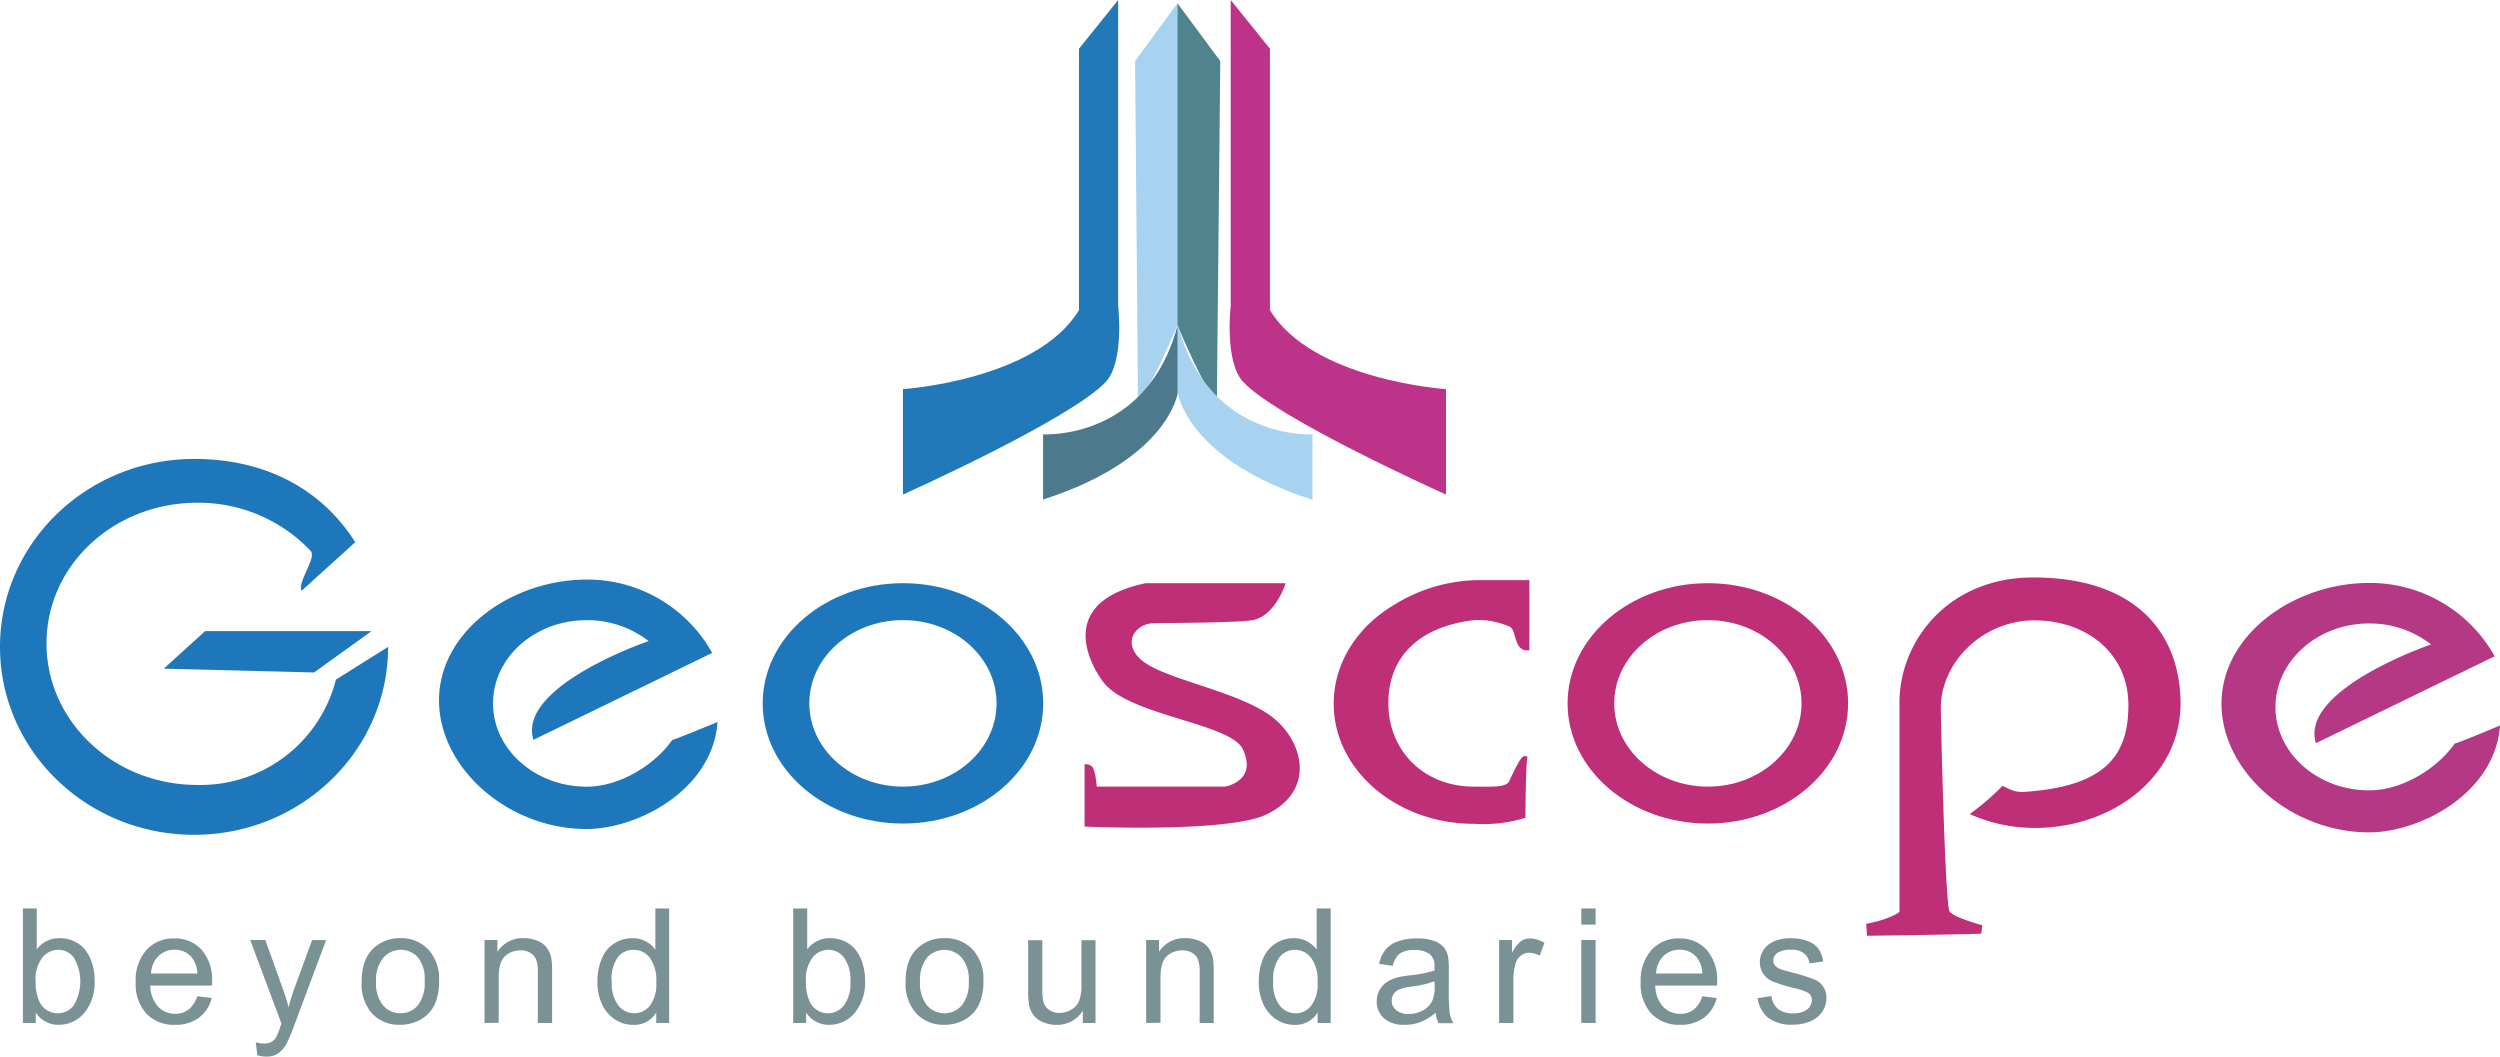
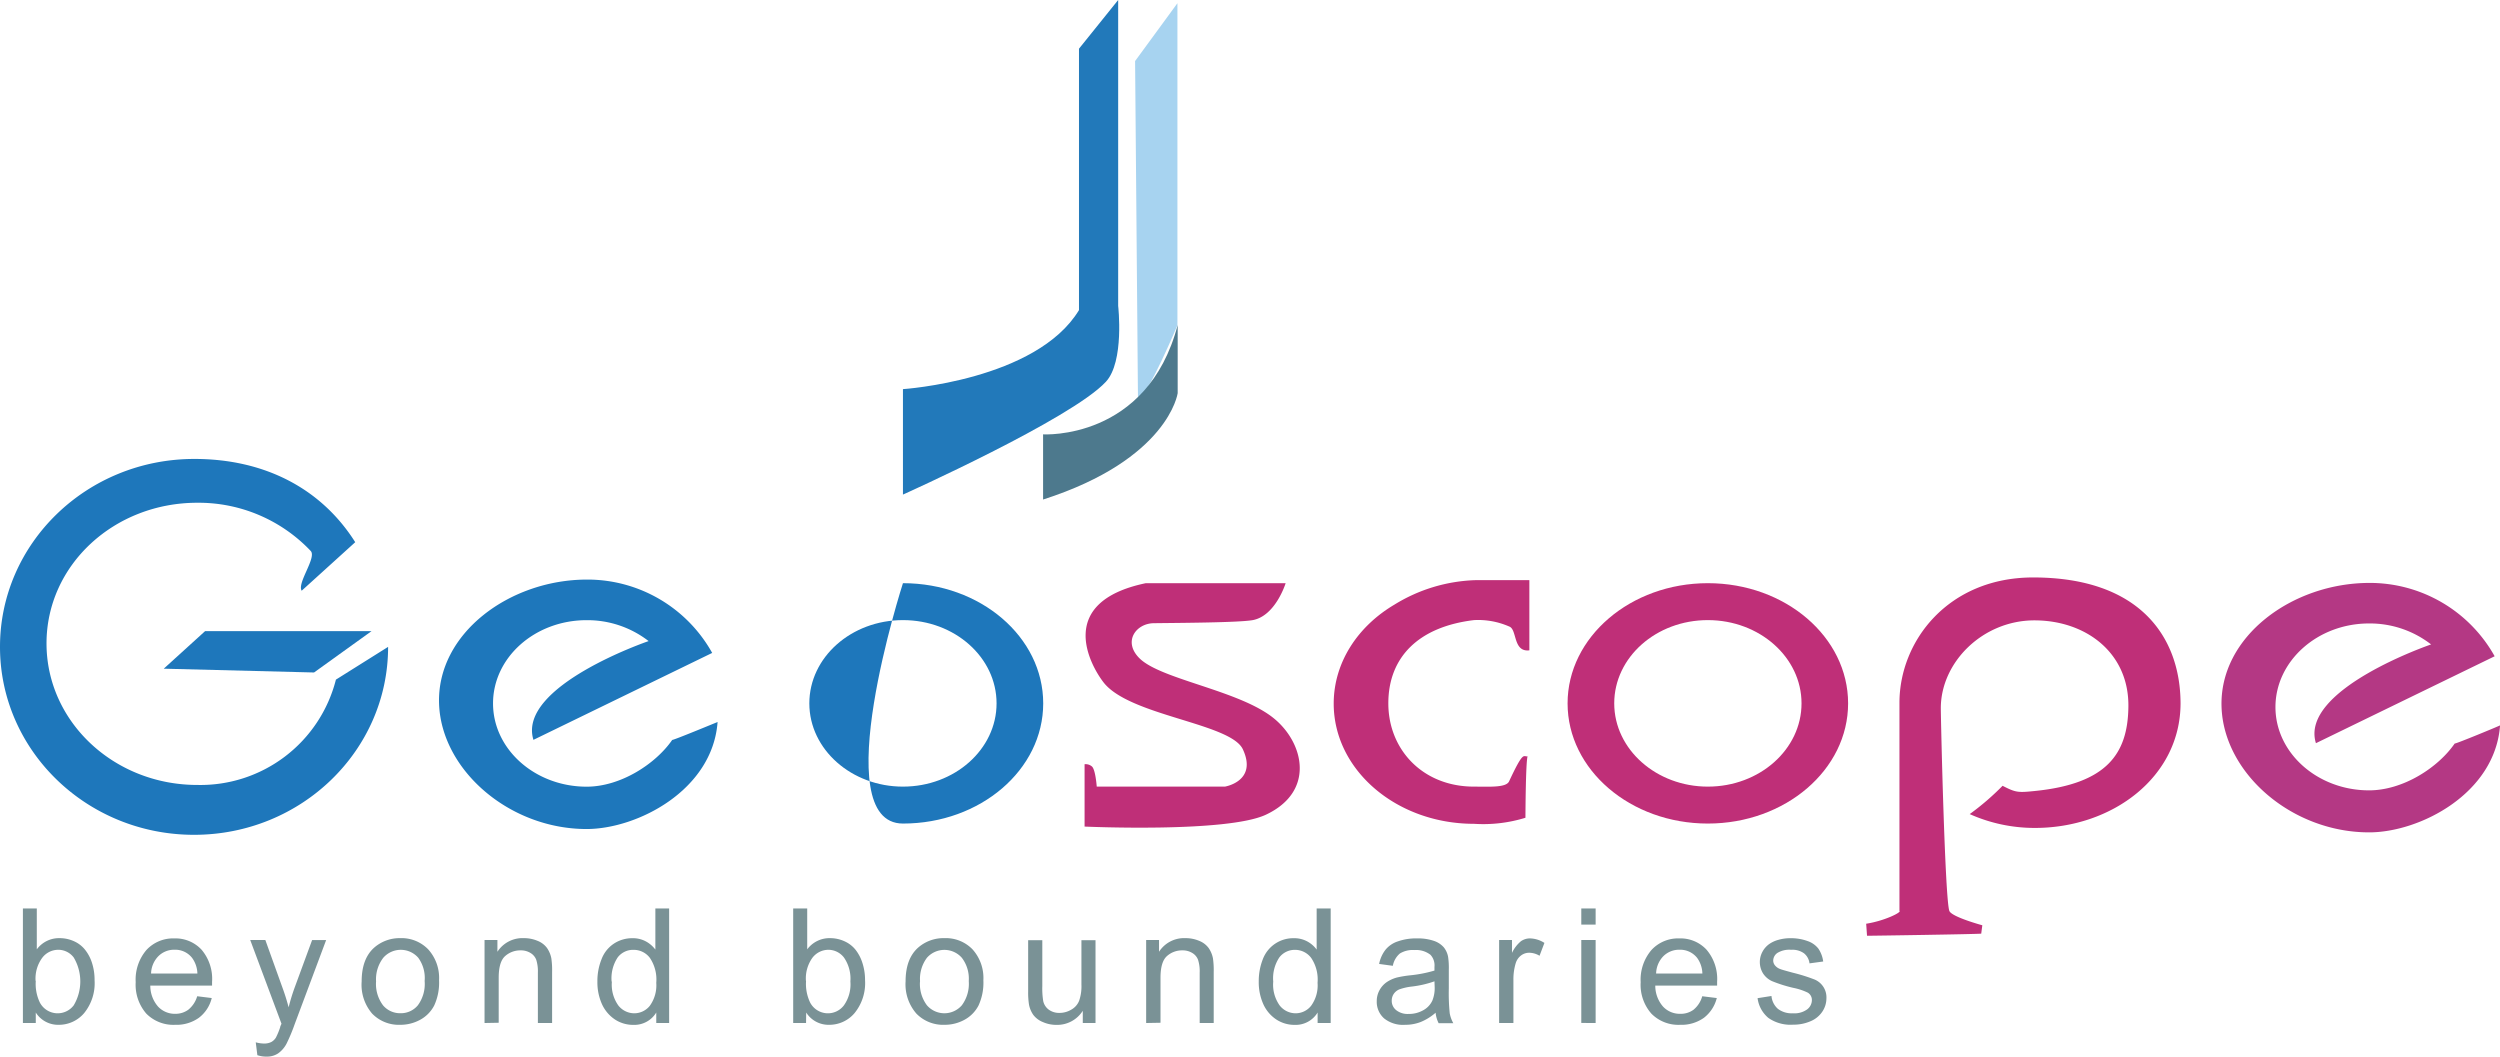
<svg xmlns="http://www.w3.org/2000/svg" viewBox="0 0 388.56 164.21">
  <defs>
    <style>.cls-1{fill:#2279ba;}.cls-2{fill:#bd3389;}.cls-3{fill:#a7d3f0;}.cls-4{fill:#4d798d;}.cls-5{fill:#4f848f;}.cls-6{fill:#7a9296;}.cls-7{fill:#1e77bb;}.cls-8{fill:#bf2f78;}.cls-9{fill:#b43884;}</style>
  </defs>
  <title>GeoScope svg</title>
  <g id="Layer_2" data-name="Layer 2">
    <g id="Layer_1-2" data-name="Layer 1">
      <path class="cls-1" d="M173.79,0V47.54s1,8.68-1.92,11.81c-5.38,5.79-31.53,17.52-31.53,17.52V60.48s20.74-1.36,27.36-12.28V7.57Z" />
-       <path class="cls-2" d="M191.28,0V47.54s-1,8.68,1.93,11.81c5.37,5.79,31.53,17.52,31.53,17.52V60.48S204,59.12,197.38,48.2V7.57Z" />
      <path class="cls-3" d="M176.42,9.49,183,.5V50.55s-4.32,10.36-6.13,11.71Z" />
      <path class="cls-4" d="M162.12,67.51s16.2,1,20.92-17v10.6s-1.41,10.27-20.92,16.53Z" />
-       <path class="cls-5" d="M189.66,9.49,183,.5V50.55s4.32,10.36,6.13,11.71Z" />
-       <path class="cls-3" d="M204,67.51s-16.2,1-20.92-17v10.6S184.45,71.42,204,77.68Z" />
      <path class="cls-6" d="M5.56,159h-2V141.2H5.72v6.35a4.3,4.3,0,0,1,3.53-1.74,5.41,5.41,0,0,1,2.25.48,4.57,4.57,0,0,1,1.74,1.35,6.35,6.35,0,0,1,1.08,2.09,8.6,8.6,0,0,1,.38,2.62,7.37,7.37,0,0,1-1.63,5.12,5.15,5.15,0,0,1-3.93,1.81,4.1,4.1,0,0,1-3.58-1.91Zm0-6.54a6.72,6.72,0,0,0,.63,3.35,3.13,3.13,0,0,0,5.27.44,7.28,7.28,0,0,0,0-7.43,3,3,0,0,0-2.42-1.2,3.12,3.12,0,0,0-2.47,1.24A5.44,5.44,0,0,0,5.53,152.45Z" />
      <path class="cls-6" d="M30.65,154.84l2.26.28a5.48,5.48,0,0,1-2,3.07,6,6,0,0,1-3.68,1.09,5.91,5.91,0,0,1-4.49-1.74,6.83,6.83,0,0,1-1.65-4.89,7.08,7.08,0,0,1,1.67-5,5.66,5.66,0,0,1,4.34-1.8,5.54,5.54,0,0,1,4.23,1.76,7,7,0,0,1,1.63,5c0,.13,0,.32,0,.58H23.36a4.93,4.93,0,0,0,1.2,3.25,3.56,3.56,0,0,0,2.7,1.13,3.35,3.35,0,0,0,2-.63A4.21,4.21,0,0,0,30.65,154.84Zm-7.17-3.53h7.2a4.32,4.32,0,0,0-.83-2.44,3.33,3.33,0,0,0-2.7-1.26,3.47,3.47,0,0,0-2.53,1A4,4,0,0,0,23.48,151.31Z" />
      <path class="cls-6" d="M40,164l-.25-2a4.87,4.87,0,0,0,1.25.19,2.43,2.43,0,0,0,1.17-.24,1.93,1.93,0,0,0,.71-.68,10.61,10.61,0,0,0,.67-1.63c0-.12.11-.3.2-.53L38.89,146.1h2.35l2.68,7.46c.35.95.66,1.94.94,3,.25-1,.55-2,.89-2.94l2.76-7.51h2.18l-4.9,13.1a27.48,27.48,0,0,1-1.22,2.93,4.29,4.29,0,0,1-1.34,1.58,3.11,3.11,0,0,1-1.79.5A4.28,4.28,0,0,1,40,164Z" />
      <path class="cls-6" d="M56.21,152.54q0-3.57,2-5.3a6,6,0,0,1,4-1.43,5.77,5.77,0,0,1,4.34,1.74,6.61,6.61,0,0,1,1.69,4.81,8.47,8.47,0,0,1-.75,3.91,5.28,5.28,0,0,1-2.17,2.22,6.39,6.39,0,0,1-3.11.79,5.78,5.78,0,0,1-4.37-1.74A6.88,6.88,0,0,1,56.21,152.54Zm2.24,0a5.5,5.5,0,0,0,1.08,3.71,3.47,3.47,0,0,0,2.72,1.23,3.42,3.42,0,0,0,2.7-1.24A5.6,5.6,0,0,0,66,152.47,5.34,5.34,0,0,0,65,148.85a3.61,3.61,0,0,0-5.42,0A5.47,5.47,0,0,0,58.45,152.54Z" />
      <path class="cls-6" d="M75.31,159V146.1h2v1.83a4.63,4.63,0,0,1,4.1-2.12,5.38,5.38,0,0,1,2.14.42,3.31,3.31,0,0,1,1.46,1.1,4.26,4.26,0,0,1,.68,1.61,12.65,12.65,0,0,1,.12,2.12V159H83.6v-7.84a5.88,5.88,0,0,0-.26-2,2.09,2.09,0,0,0-.9-1.05,2.8,2.8,0,0,0-1.52-.4,3.54,3.54,0,0,0-2.41.89q-1,.89-1,3.36v7Z" />
      <path class="cls-6" d="M102,159v-1.63a4,4,0,0,1-3.6,1.92,5.14,5.14,0,0,1-2.84-.85,5.69,5.69,0,0,1-2-2.37,8.29,8.29,0,0,1-.71-3.5,9.09,9.09,0,0,1,.65-3.5,5,5,0,0,1,1.92-2.41,5.16,5.16,0,0,1,2.88-.84,4.22,4.22,0,0,1,2.07.49,4.53,4.53,0,0,1,1.49,1.28V141.2H104V159Zm-6.9-6.43a5.58,5.58,0,0,0,1,3.7,3.17,3.17,0,0,0,2.46,1.22,3.1,3.1,0,0,0,2.44-1.17,5.43,5.43,0,0,0,1-3.57,6,6,0,0,0-1-3.88,3.13,3.13,0,0,0-2.51-1.24A3,3,0,0,0,96,148.81,5.87,5.87,0,0,0,95.06,152.56Z" />
      <path class="cls-6" d="M125.28,159h-2V141.2h2.18v6.35a4.32,4.32,0,0,1,3.53-1.74,5.41,5.41,0,0,1,2.25.48,4.61,4.61,0,0,1,1.75,1.35,6.53,6.53,0,0,1,1.07,2.09,8.6,8.6,0,0,1,.39,2.62,7.38,7.38,0,0,1-1.64,5.12,5.14,5.14,0,0,1-3.93,1.81,4.11,4.11,0,0,1-3.58-1.91Zm0-6.54a6.72,6.72,0,0,0,.63,3.35,3.12,3.12,0,0,0,5.26.44,5.64,5.64,0,0,0,1-3.71,5.78,5.78,0,0,0-1-3.72,3.07,3.07,0,0,0-2.43-1.2,3.14,3.14,0,0,0-2.47,1.24A5.5,5.5,0,0,0,125.26,152.45Z" />
      <path class="cls-6" d="M140.75,152.54q0-3.57,2-5.3a6,6,0,0,1,4.06-1.43,5.77,5.77,0,0,1,4.34,1.74,6.65,6.65,0,0,1,1.69,4.81,8.47,8.47,0,0,1-.75,3.91,5.28,5.28,0,0,1-2.17,2.22,6.39,6.39,0,0,1-3.11.79,5.8,5.8,0,0,1-4.38-1.74A6.92,6.92,0,0,1,140.75,152.54Zm2.24,0a5.5,5.5,0,0,0,1.08,3.71,3.59,3.59,0,0,0,5.42,0,5.6,5.6,0,0,0,1.08-3.77,5.34,5.34,0,0,0-1.08-3.62,3.61,3.61,0,0,0-5.42,0A5.47,5.47,0,0,0,143,152.54Z" />
      <path class="cls-6" d="M168.29,159v-1.9a4.7,4.7,0,0,1-4.09,2.19,5.16,5.16,0,0,1-2.12-.44,3.51,3.51,0,0,1-1.47-1.1,4.11,4.11,0,0,1-.68-1.62,12,12,0,0,1-.13-2v-8H162v7.15a12.34,12.34,0,0,0,.14,2.3,2.26,2.26,0,0,0,.87,1.35,2.72,2.72,0,0,0,1.65.5,3.58,3.58,0,0,0,1.85-.51,2.73,2.73,0,0,0,1.21-1.37,6.83,6.83,0,0,0,.36-2.52v-6.9h2.19V159Z" />
      <path class="cls-6" d="M178.14,159V146.1h2v1.83a4.63,4.63,0,0,1,4.1-2.12,5.38,5.38,0,0,1,2.14.42,3.36,3.36,0,0,1,1.46,1.1,4.26,4.26,0,0,1,.68,1.61,12.65,12.65,0,0,1,.12,2.12V159h-2.18v-7.84a5.88,5.88,0,0,0-.26-2,2.09,2.09,0,0,0-.9-1.05,2.84,2.84,0,0,0-1.53-.4,3.51,3.51,0,0,0-2.4.89q-1,.89-1,3.36v7Z" />
      <path class="cls-6" d="M204.79,159v-1.63a4,4,0,0,1-3.6,1.92,5.12,5.12,0,0,1-2.84-.85,5.62,5.62,0,0,1-2-2.37,8.29,8.29,0,0,1-.71-3.5,9.29,9.29,0,0,1,.64-3.5,5.05,5.05,0,0,1,4.81-3.25,4.22,4.22,0,0,1,2.07.49,4.39,4.39,0,0,1,1.48,1.28V141.2h2.18V159Zm-6.9-6.43a5.58,5.58,0,0,0,1,3.7,3.16,3.16,0,0,0,2.46,1.22,3.07,3.07,0,0,0,2.43-1.17,5.37,5.37,0,0,0,1-3.57,6,6,0,0,0-1-3.88,3.13,3.13,0,0,0-2.51-1.24,3,3,0,0,0-2.44,1.19A5.87,5.87,0,0,0,197.89,152.56Z" />
      <path class="cls-6" d="M223.13,157.4a8.21,8.21,0,0,1-2.34,1.45,6.61,6.61,0,0,1-2.41.43,4.69,4.69,0,0,1-3.26-1,3.43,3.43,0,0,1-1.14-2.65,3.5,3.5,0,0,1,.43-1.73,3.62,3.62,0,0,1,1.13-1.26,5.35,5.35,0,0,1,1.57-.71,17.45,17.45,0,0,1,1.94-.33,20.14,20.14,0,0,0,3.9-.75c0-.3,0-.49,0-.57a2.41,2.41,0,0,0-.62-1.88,3.63,3.63,0,0,0-2.49-.74,3.83,3.83,0,0,0-2.27.54,3.3,3.3,0,0,0-1.09,1.91l-2.13-.29a5.21,5.21,0,0,1,1-2.22,4.13,4.13,0,0,1,1.92-1.29,8.46,8.46,0,0,1,2.93-.46,7.71,7.71,0,0,1,2.68.39,3.52,3.52,0,0,1,1.52,1,3.32,3.32,0,0,1,.67,1.48,11.48,11.48,0,0,1,.11,2v2.91a31.5,31.5,0,0,0,.14,3.85,5,5,0,0,0,.56,1.55h-2.28A4.54,4.54,0,0,1,223.13,157.4Zm-.18-4.88a16.12,16.12,0,0,1-3.57.82,8.48,8.48,0,0,0-1.91.44,2,2,0,0,0-.86.71,1.89,1.89,0,0,0-.3,1A1.84,1.84,0,0,0,217,157a2.85,2.85,0,0,0,1.94.59,4.46,4.46,0,0,0,2.24-.56,3.28,3.28,0,0,0,1.44-1.51,5.15,5.15,0,0,0,.36-2.18Z" />
      <path class="cls-6" d="M233,159V146.1h2v2a5.31,5.31,0,0,1,1.39-1.81,2.44,2.44,0,0,1,1.4-.44,4.34,4.34,0,0,1,2.25.7l-.76,2a3.14,3.14,0,0,0-1.6-.47,2.06,2.06,0,0,0-1.28.43,2.35,2.35,0,0,0-.82,1.19,8.64,8.64,0,0,0-.36,2.55V159Z" />
      <path class="cls-6" d="M245.77,143.71V141.2H248v2.51Zm0,15.28V146.1H248V159Z" />
      <path class="cls-6" d="M264.57,154.84l2.26.28a5.58,5.58,0,0,1-2,3.07,6,6,0,0,1-3.69,1.09,5.89,5.89,0,0,1-4.48-1.74,6.79,6.79,0,0,1-1.66-4.89,7.09,7.09,0,0,1,1.68-5,5.64,5.64,0,0,1,4.34-1.8,5.52,5.52,0,0,1,4.22,1.76,7,7,0,0,1,1.64,5c0,.13,0,.32,0,.58h-9.61a4.93,4.93,0,0,0,1.2,3.25,3.55,3.55,0,0,0,2.69,1.13,3.33,3.33,0,0,0,2.05-.63A4.15,4.15,0,0,0,264.57,154.84Zm-7.17-3.53h7.19a4.32,4.32,0,0,0-.82-2.44,3.36,3.36,0,0,0-2.71-1.26,3.48,3.48,0,0,0-2.53,1A4,4,0,0,0,257.4,151.31Z" />
      <path class="cls-6" d="M273.17,155.14l2.16-.34a3,3,0,0,0,1,2,3.53,3.53,0,0,0,2.32.69,3.38,3.38,0,0,0,2.23-.61,1.83,1.83,0,0,0,.73-1.44,1.31,1.31,0,0,0-.64-1.16,9.19,9.19,0,0,0-2.23-.74,21.6,21.6,0,0,1-3.33-1.05,3.28,3.28,0,0,1-1.41-1.23,3.36,3.36,0,0,1-.08-3.32,3.49,3.49,0,0,1,1.07-1.22,4.63,4.63,0,0,1,1.39-.64,6.69,6.69,0,0,1,1.89-.26,7.49,7.49,0,0,1,2.66.44,3.59,3.59,0,0,1,1.69,1.18,4.7,4.7,0,0,1,.75,2l-2.13.29a2.35,2.35,0,0,0-.85-1.56,3.08,3.08,0,0,0-2-.55,3.55,3.55,0,0,0-2.14.49,1.47,1.47,0,0,0-.65,1.17,1.18,1.18,0,0,0,.27.76,1.87,1.87,0,0,0,.84.58c.21.09.86.27,1.93.56a26.75,26.75,0,0,1,3.23,1,3,3,0,0,1,2,3,3.73,3.73,0,0,1-.64,2.06,4.1,4.1,0,0,1-1.84,1.49,6.69,6.69,0,0,1-2.71.53,6,6,0,0,1-3.83-1.05A4.8,4.8,0,0,1,273.17,155.14Z" />
-       <path class="cls-7" d="M140.34,90.64c-12,0-21.8,8.37-21.8,18.68S128.3,128,140.34,128s21.8-8.36,21.8-18.68S152.38,90.64,140.34,90.64Zm0,31.62c-8,0-14.55-5.79-14.55-12.94s6.51-12.94,14.55-12.94,14.55,5.79,14.55,12.94S148.37,122.26,140.34,122.26Z" />
+       <path class="cls-7" d="M140.34,90.64S128.3,128,140.34,128s21.8-8.36,21.8-18.68S152.38,90.64,140.34,90.64Zm0,31.62c-8,0-14.55-5.79-14.55-12.94s6.51-12.94,14.55-12.94,14.55,5.79,14.55,12.94S148.37,122.26,140.34,122.26Z" />
      <path class="cls-8" d="M265.44,90.64c-12,0-21.8,8.37-21.8,18.68S253.4,128,265.44,128s21.8-8.36,21.8-18.68S277.48,90.64,265.44,90.64Zm0,31.62c-8,0-14.55-5.79-14.55-12.94s6.51-12.94,14.55-12.94S280,102.17,280,109.32,273.48,122.26,265.44,122.26Z" />
      <path class="cls-8" d="M316,89.75c-13.16,0-20.78,9.83-20.78,19.49,0,2,0,32.3,0,32.33.4.21-2.37,1.57-5.17,2l.13,1.87c.81,0,16.92-.24,17.75-.33l.17-1.3s-4.66-1.26-5.11-2.2c-.69-1.5-1.34-29.82-1.34-31.54,0-7.15,6.52-13.65,14.55-13.65S331,101.51,330.8,110c-.13,7.14-3.32,11.81-14.55,12.94-2.59.26-2.93.26-5-.81a40.25,40.25,0,0,1-5.11,4.4,24.69,24.69,0,0,0,10.15,2.15c12,0,22.62-7.9,22.62-19.39C338.87,99,332.58,89.75,316,89.75Z" />
      <path class="cls-8" d="M237.42,117.55c-.66.12-.59-1-2.87,3.89-.46,1-3,.82-5.46.82-8,0-13.31-5.79-13.31-12.94s4.66-11.9,13.31-12.94a12,12,0,0,1,5.49,1c1.24.45.55,4,3.12,3.7,0-.37,0-10.91,0-10.91h-8.39a25.42,25.42,0,0,0-12.59,3.81c-5.7,3.37-9.43,9-9.43,15.38,0,10.32,9.76,18.68,21.8,18.68a22.15,22.15,0,0,0,8-.94S237.12,118.56,237.42,117.55Z" />
      <path class="cls-7" d="M52.21,105.63A21.73,21.73,0,0,1,30.66,122c-12.94,0-23.43-9.83-23.43-22S17.72,78.14,30.66,78.14a24,24,0,0,1,17.62,7.48c1,1-2.15,5-1.39,6.19,0,0,8.3-7.52,8.32-7.54-5.3-8.39-14.15-12.94-25-12.94C13.5,71.33,0,84.41,0,100.54s13.5,29.21,30.16,29.21,30.16-13.08,30.16-29.21Z" />
      <path class="cls-7" d="M104.48,115c-2.56,3.71-8,7.27-13.3,7.27-8,0-14.55-5.79-14.55-12.94s6.51-12.94,14.55-12.94a15.55,15.55,0,0,1,9.63,3.25s-20.49,7-17.9,15.35l27.78-13.51a22.19,22.19,0,0,0-19.45-11.4c-12,0-23.34,8.33-23,19.25.32,10.31,10.89,19.52,22.93,19.52,7.85,0,19.57-6,20.36-16.63C111.53,112.21,104.61,115.08,104.48,115Z" />
      <path class="cls-9" d="M381.52,115.56c-2.56,3.72-8,7.28-13.31,7.28-8,0-14.55-5.8-14.55-12.94s6.52-13,14.55-13a15.52,15.52,0,0,1,9.64,3.26s-20.5,7-17.9,15.35L387.73,102a22.22,22.22,0,0,0-19.45-11.4c-12,0-23.35,8.33-23,19.26.33,10.31,10.9,19.51,22.94,19.51,7.85,0,19.57-6,20.35-16.63C388.56,112.78,381.65,115.65,381.52,115.56Z" />
      <polygon class="cls-7" points="25.45 103.93 31.88 98.09 57.75 98.09 48.81 104.52 25.45 103.93" />
      <path class="cls-8" d="M199.82,90.64s-1.56,5.08-5.11,5.74c-2.13.39-11.5.43-15.34.48-2.77,0-4.91,2.83-2.27,5.45,3.36,3.34,15.71,5,21,9.43,4.57,3.81,6.31,11.28-1.34,14.88-6.06,2.85-28.19,1.85-28.19,1.85v-9.69a1.49,1.49,0,0,1,1.13.34c.57.46.76,3.14.76,3.14h19.92s5.11-.83,2.79-5.8c-1.89-4.07-17.62-5.2-21.65-10.4-2.07-2.67-7.54-12.48,6.57-15.42Z" />
    </g>
  </g>
</svg>